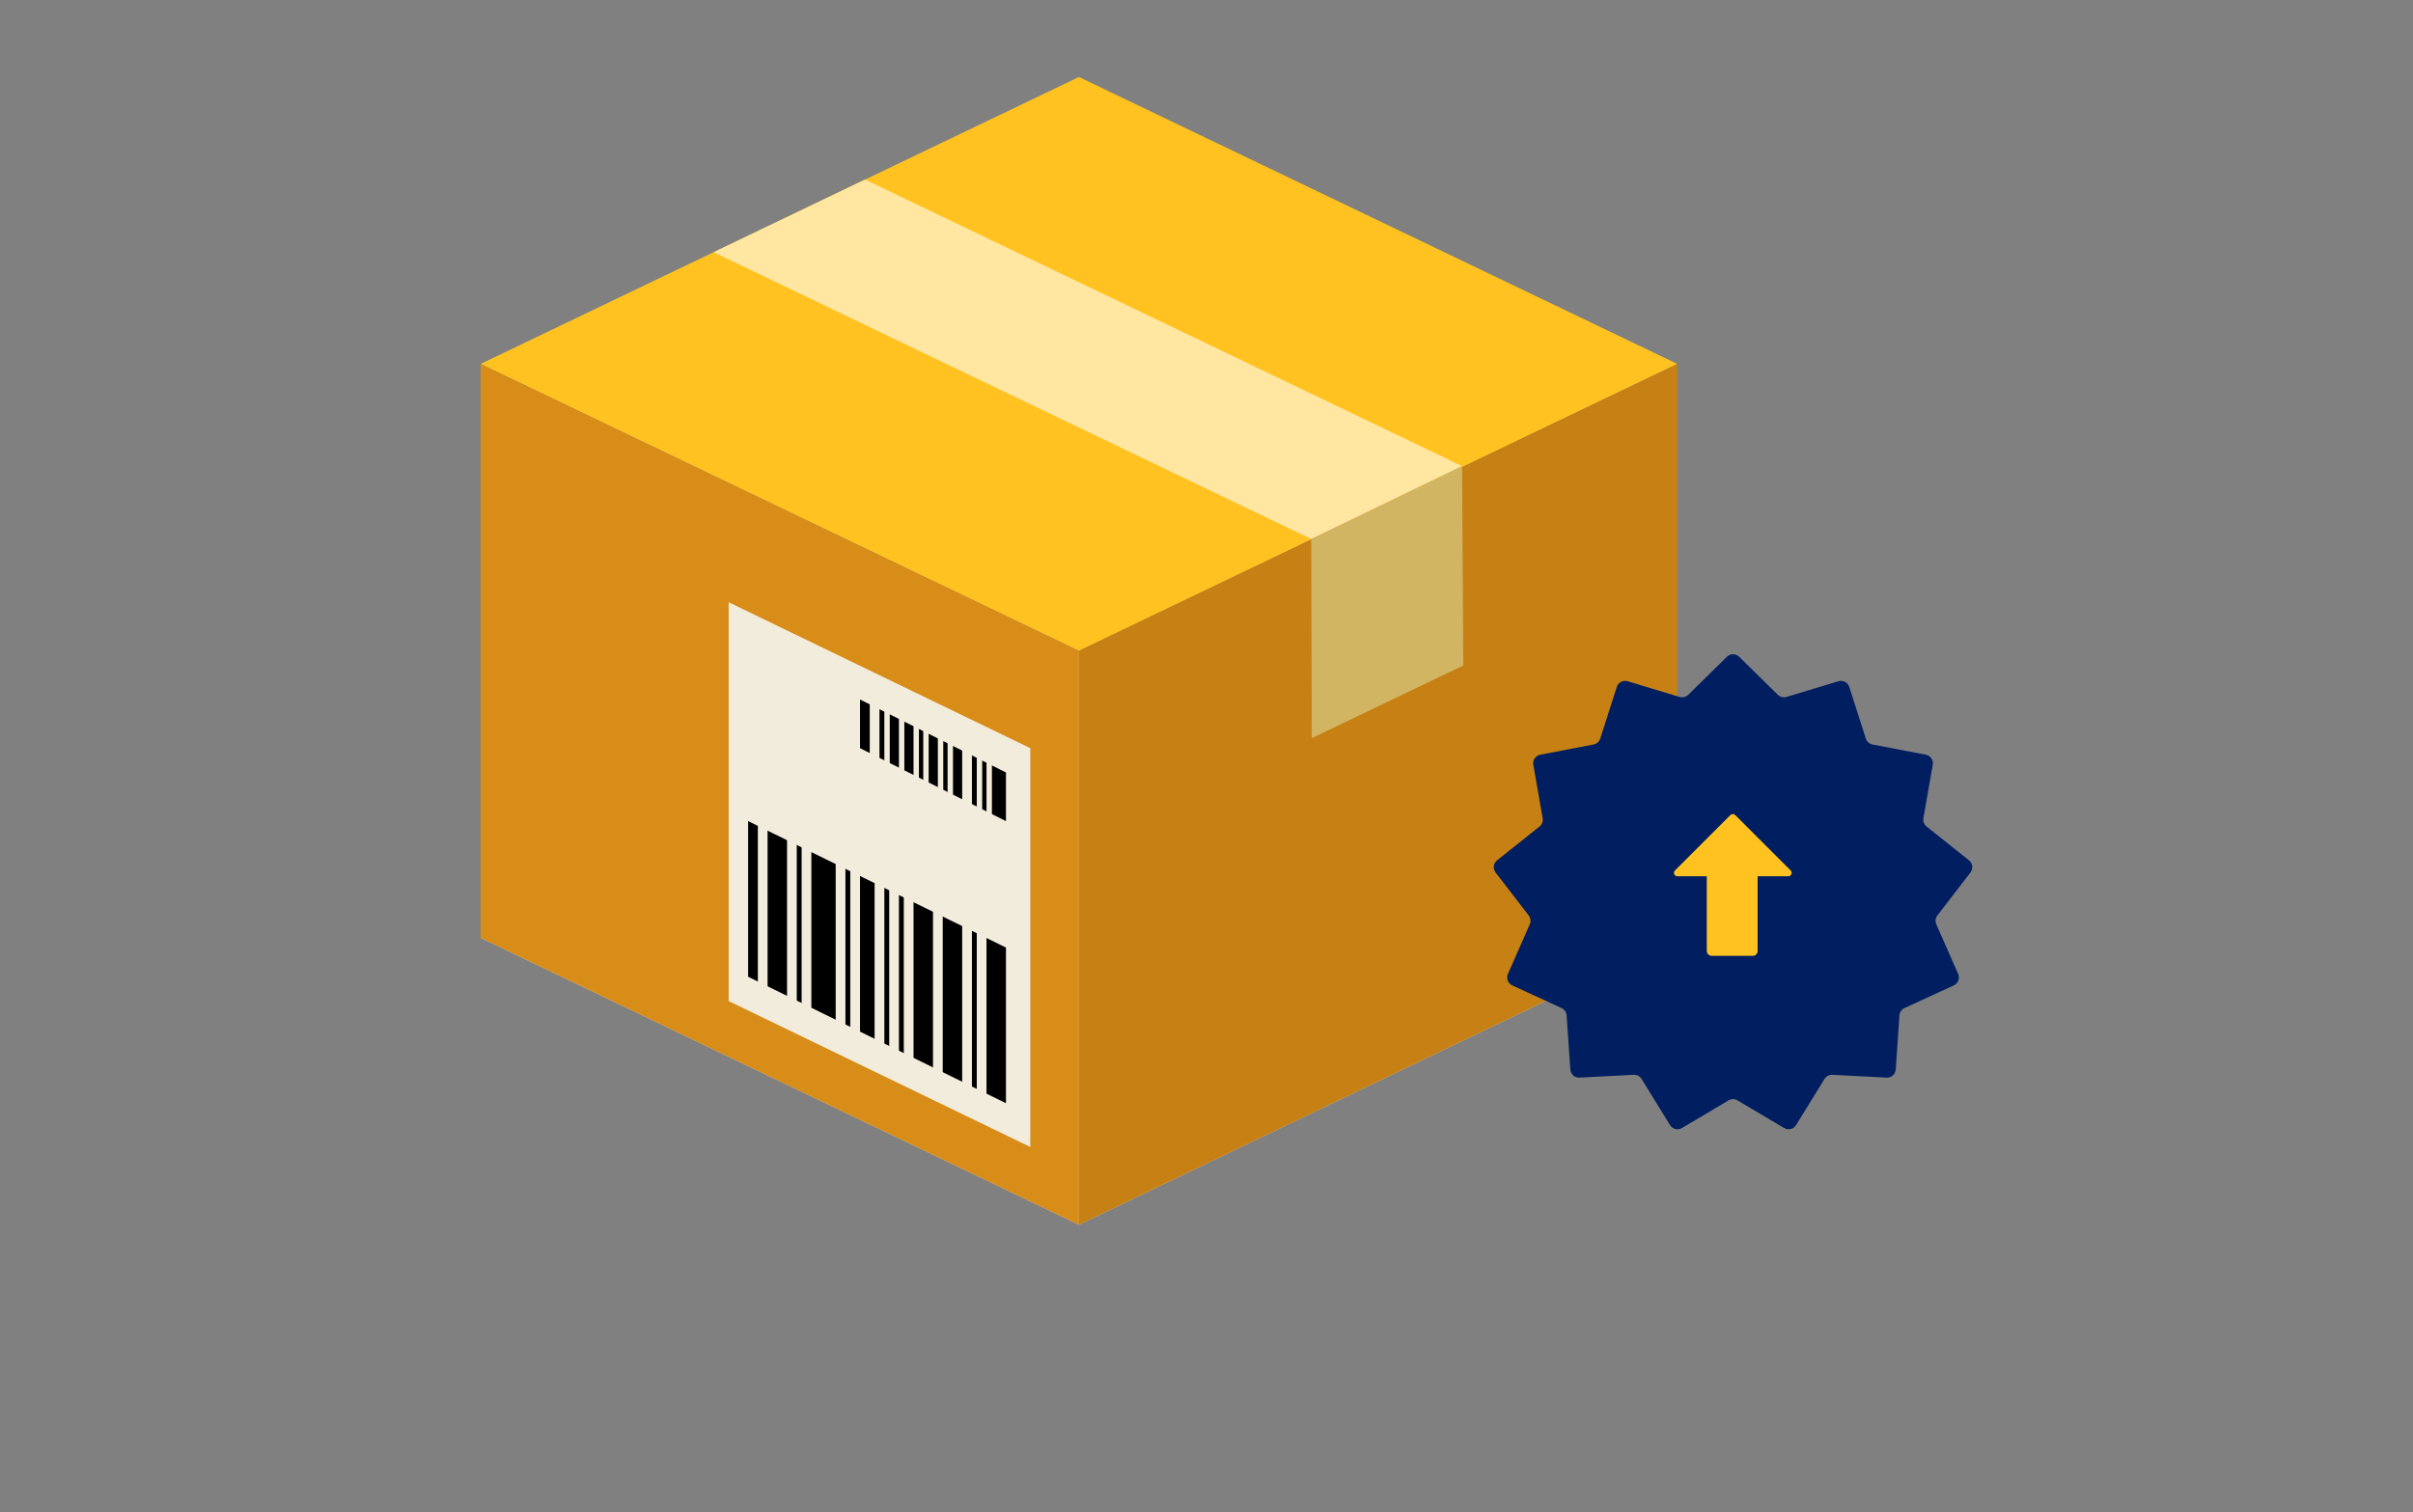
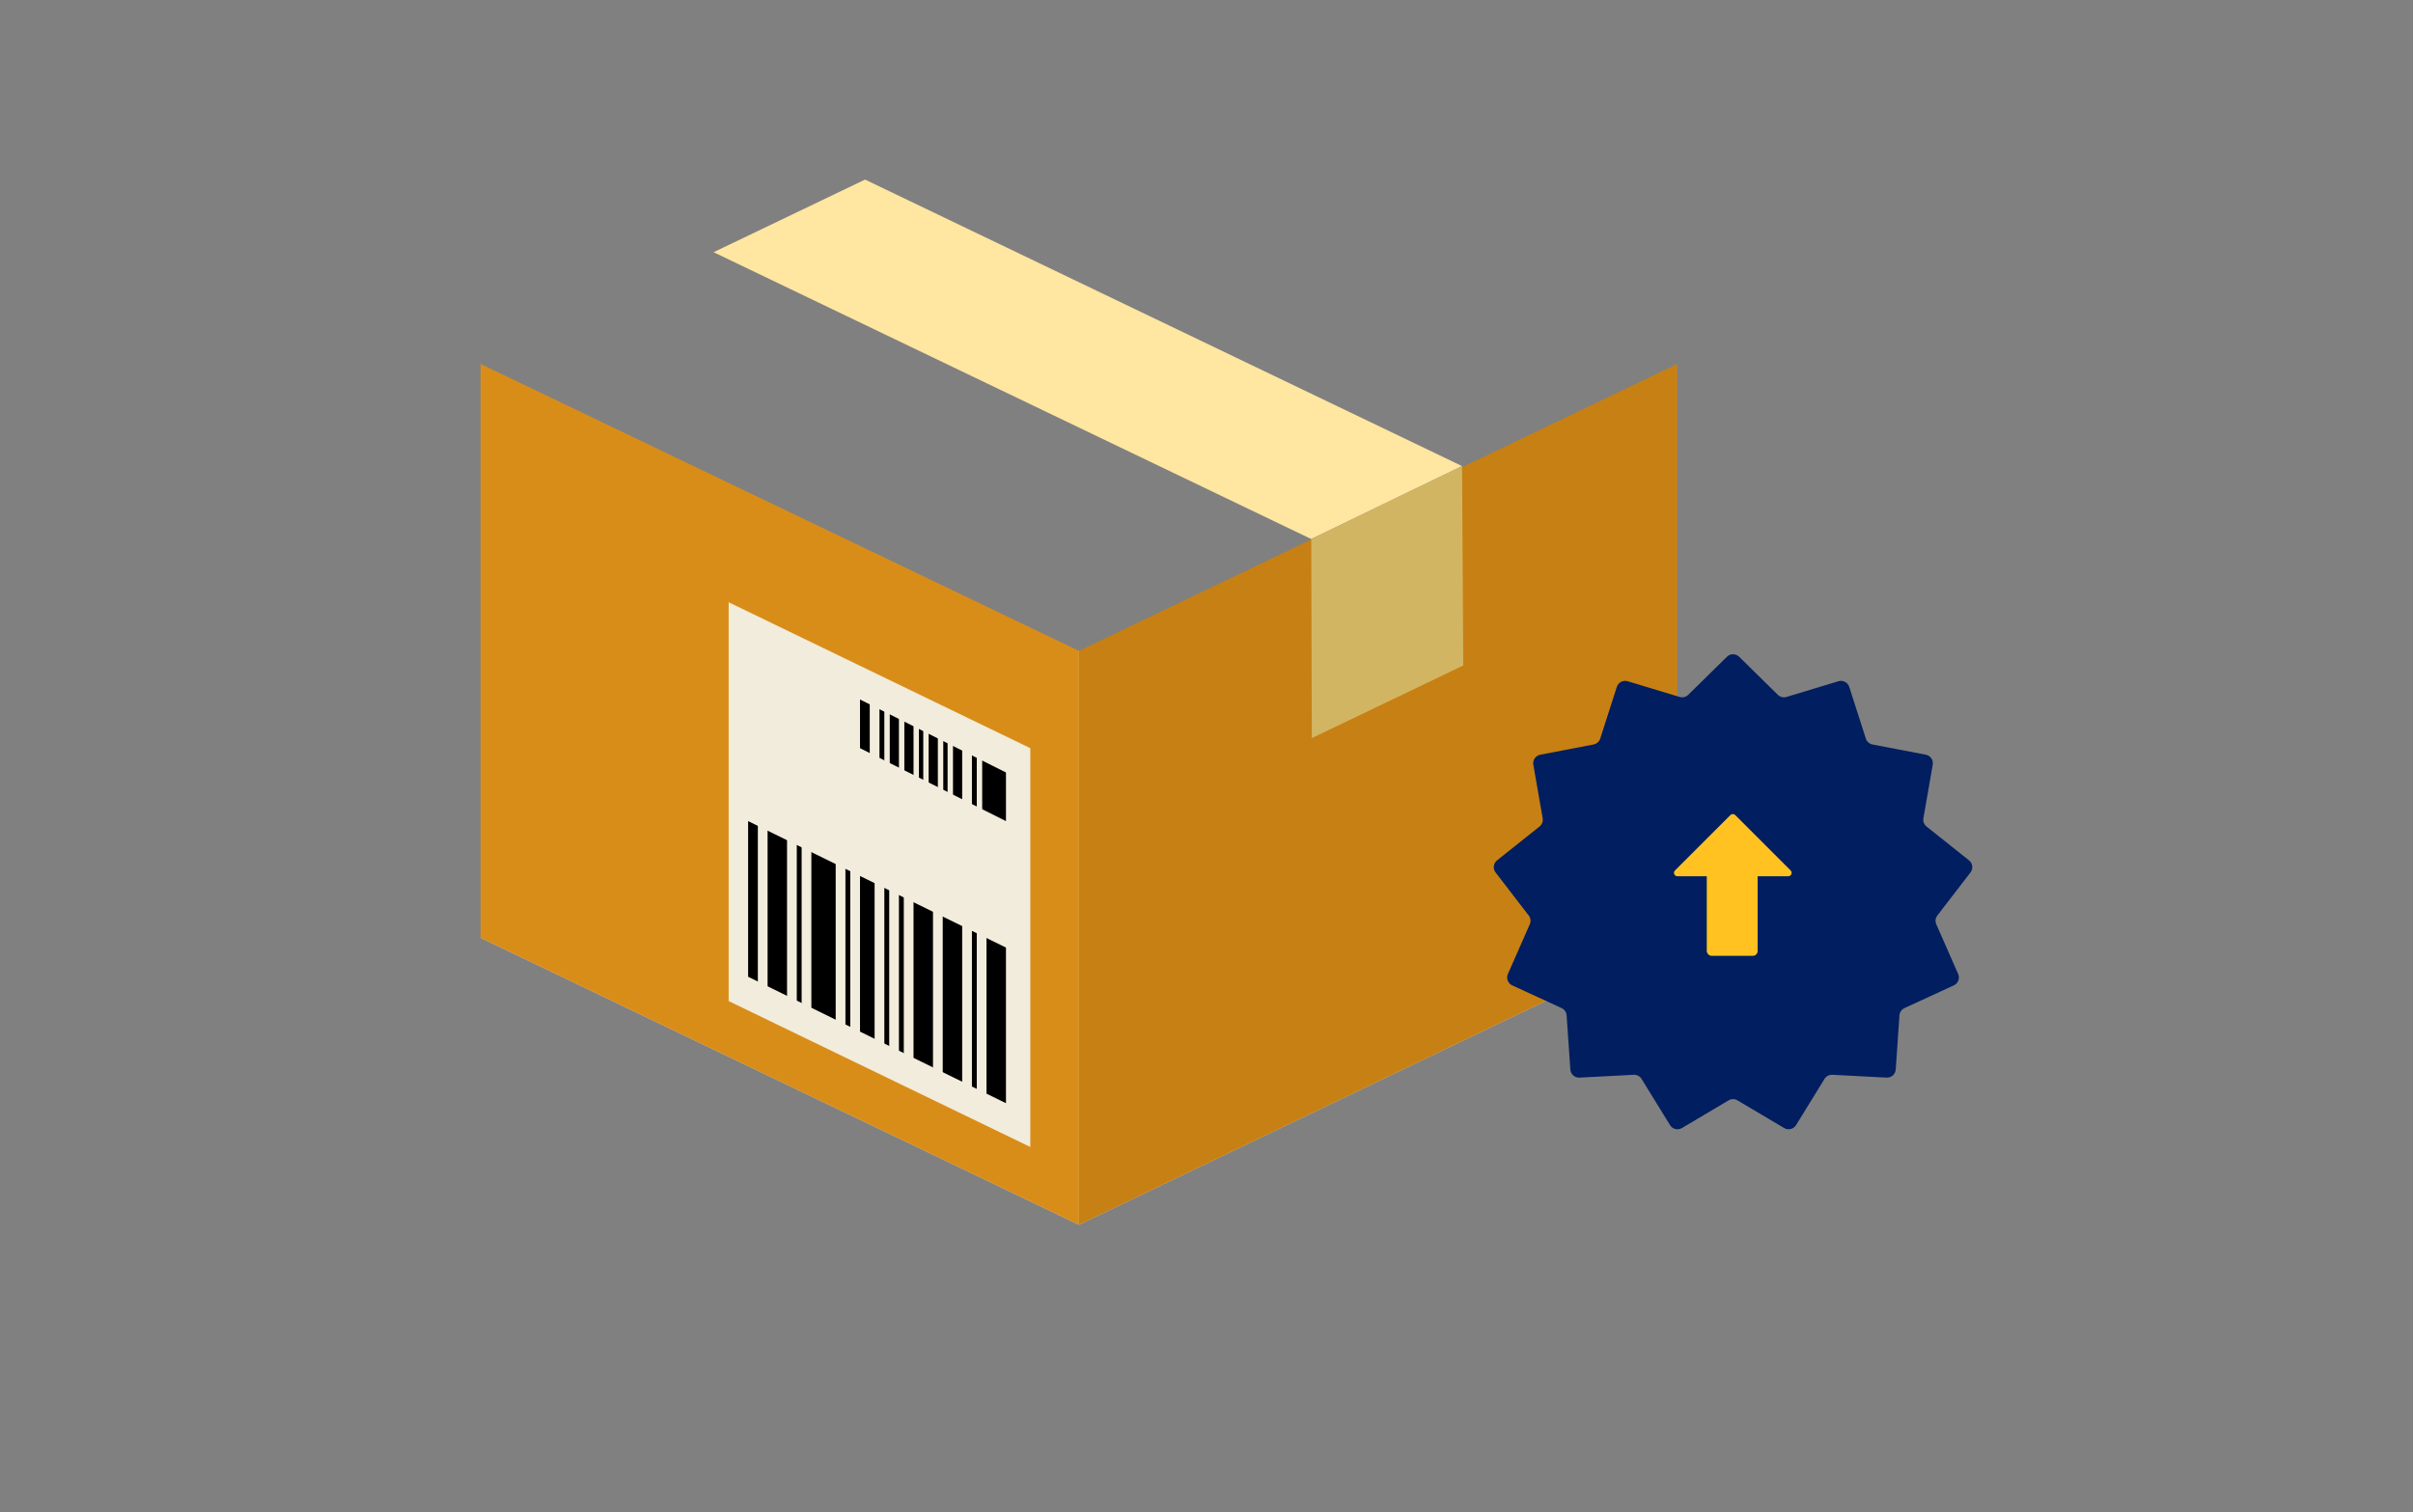
<svg xmlns="http://www.w3.org/2000/svg" width="820" height="514" viewBox="0 0 820 514" fill="none">
  <rect x="0" y="0" width="820" height="514" fill="#808080" stroke="none" />
  <path fill-rule="evenodd" clip-rule="evenodd" d="M366.652 221.26L570 318.801L366.652 416.342L163.303 318.801L366.652 221.26Z" fill="#D8D8D8" />
-   <path fill-rule="evenodd" clip-rule="evenodd" d="M366.652 26.177L570 123.719L366.652 221.26L163.303 123.719L366.652 26.177Z" fill="#FFC220" />
  <path fill-rule="evenodd" clip-rule="evenodd" d="M293.967 61.043L496.844 158.437L445.594 183.235L242.494 85.732L293.967 61.043Z" fill="#FFE6A1" />
  <path fill-rule="evenodd" clip-rule="evenodd" d="M163.303 318.801L366.652 416.342V221.26L163.303 123.719L163.303 318.801Z" fill="#D98D19" />
  <path fill-rule="evenodd" clip-rule="evenodd" d="M570.001 318.801V123.719L366.652 221.26V416.342L570.001 318.801Z" fill="#C78013" />
  <path fill-rule="evenodd" clip-rule="evenodd" d="M497.258 226.219L496.844 158.437L445.594 183.235L445.786 250.909L497.258 226.219Z" fill="#D2B563" />
  <path fill-rule="evenodd" clip-rule="evenodd" d="M247.619 340.293V204.727L350.12 254.325L350.12 389.89L247.619 340.293Z" fill="#F2ECDC" />
  <path fill-rule="evenodd" clip-rule="evenodd" d="M254.231 279.123L341.853 322.107V375.011L254.231 332.027V279.123Z" fill="black" />
  <path d="M260.844 279.123H257.538V336.987H260.844V279.123Z" fill="#F2ECDC" />
  <path d="M270.764 284.083H267.458V341.946H270.764V284.083Z" fill="#F2ECDC" />
  <path d="M275.723 287.389H272.417V345.253H275.723V287.389Z" fill="#F2ECDC" />
  <path d="M320.361 307.228H317.055V365.092H320.361V307.228Z" fill="#F2ECDC" />
  <path d="M330.281 312.188H326.974V370.051H330.281V312.188Z" fill="#F2ECDC" />
  <path d="M335.24 315.494H331.933V373.358H335.24V315.494Z" fill="#F2ECDC" />
  <path d="M287.297 292.349H283.99V350.212H287.297V292.349Z" fill="#F2ECDC" />
  <path d="M292.256 294.002H288.949V351.866H292.256V294.002Z" fill="#F2ECDC" />
  <path d="M300.522 298.962H297.215V356.825H300.522V298.962Z" fill="#F2ECDC" />
  <path d="M305.482 300.615H302.176V358.479H305.482V300.615Z" fill="#F2ECDC" />
  <path d="M310.441 303.922H307.135V361.785H310.441V303.922Z" fill="#F2ECDC" />
  <path fill-rule="evenodd" clip-rule="evenodd" d="M292.256 237.792L341.854 262.591V279.123L292.256 254.325V237.792Z" fill="black" />
  <path d="M298.869 237.792H295.562V259.284H298.869V237.792Z" fill="#F2ECDC" />
  <path d="M330.281 254.325H326.974V275.817H330.281V254.325Z" fill="#F2ECDC" />
  <path d="M302.359 241.099H300.522V262.591H302.359V241.099Z" fill="#F2ECDC" />
  <path d="M312.279 246.058H310.442V267.55H312.279V246.058Z" fill="#F2ECDC" />
  <path d="M315.585 247.712H313.749V269.204H315.585V247.712Z" fill="#F2ECDC" />
  <path d="M320.545 249.365H318.708V270.857H320.545V249.365Z" fill="#F2ECDC" />
  <path d="M323.852 249.365H322.015V270.857H323.852V249.365Z" fill="#F2ECDC" />
  <path d="M333.771 254.325H331.934V275.817H333.771V254.325Z" fill="#F2ECDC" />
-   <path d="M337.077 257.631H335.24V279.123H337.077V257.631Z" fill="#F2ECDC" />
  <path d="M307.319 242.752H305.482V264.244H307.319V242.752Z" fill="#F2ECDC" />
  <path d="M586.856 223.257C588.007 222.125 589.853 222.125 591.004 223.257L604.159 236.193C604.931 236.951 606.055 237.228 607.09 236.915L624.75 231.574C626.295 231.107 627.93 231.965 628.423 233.502L634.06 251.07C634.39 252.1 635.257 252.867 636.319 253.071L654.438 256.549C656.024 256.854 657.073 258.373 656.795 259.964L653.622 278.138C653.436 279.204 653.846 280.286 654.692 280.961L669.119 292.461C670.382 293.467 670.605 295.3 669.619 296.579L658.364 311.197C657.703 312.055 657.564 313.204 658 314.194L665.43 331.081C666.08 332.559 665.426 334.285 663.959 334.96L647.199 342.673C646.216 343.125 645.559 344.078 645.484 345.157L644.216 363.563C644.105 365.174 642.723 366.398 641.11 366.314L622.686 365.355C621.605 365.299 620.58 365.837 620.013 366.758L610.336 382.466C609.489 383.841 607.696 384.283 606.308 383.459L590.439 374.047C589.509 373.495 588.351 373.495 587.421 374.047L571.552 383.459C570.164 384.283 568.371 383.841 567.524 382.466L557.847 366.758C557.28 365.837 556.255 365.299 555.174 365.355L536.75 366.314C535.137 366.398 533.755 365.174 533.644 363.563L532.376 345.157C532.301 344.078 531.644 343.125 530.661 342.673L513.901 334.96C512.434 334.285 511.779 332.559 512.43 331.081L519.86 314.194C520.296 313.204 520.156 312.055 519.496 311.197L508.24 296.579C507.255 295.3 507.478 293.467 508.741 292.461L523.168 280.961C524.014 280.286 524.424 279.204 524.238 278.138L521.065 259.964C520.787 258.373 521.836 256.854 523.422 256.549L541.541 253.071C542.603 252.867 543.47 252.1 543.8 251.07L549.437 233.502C549.93 231.965 551.565 231.107 553.11 231.574L570.77 236.915C571.805 237.228 572.929 236.951 573.701 236.193L586.856 223.257Z" fill="#001E60" />
  <rect x="580.009" y="290.349" width="17.283" height="34.566" rx="1.611" fill="#FFC220" />
  <path d="M588.041 277.058C588.49 276.609 589.218 276.609 589.668 277.058L608.508 295.899C609.233 296.624 608.72 297.863 607.695 297.863L570.014 297.863C568.989 297.863 568.475 296.624 569.2 295.899L588.041 277.058Z" fill="#FFC220" />
</svg>